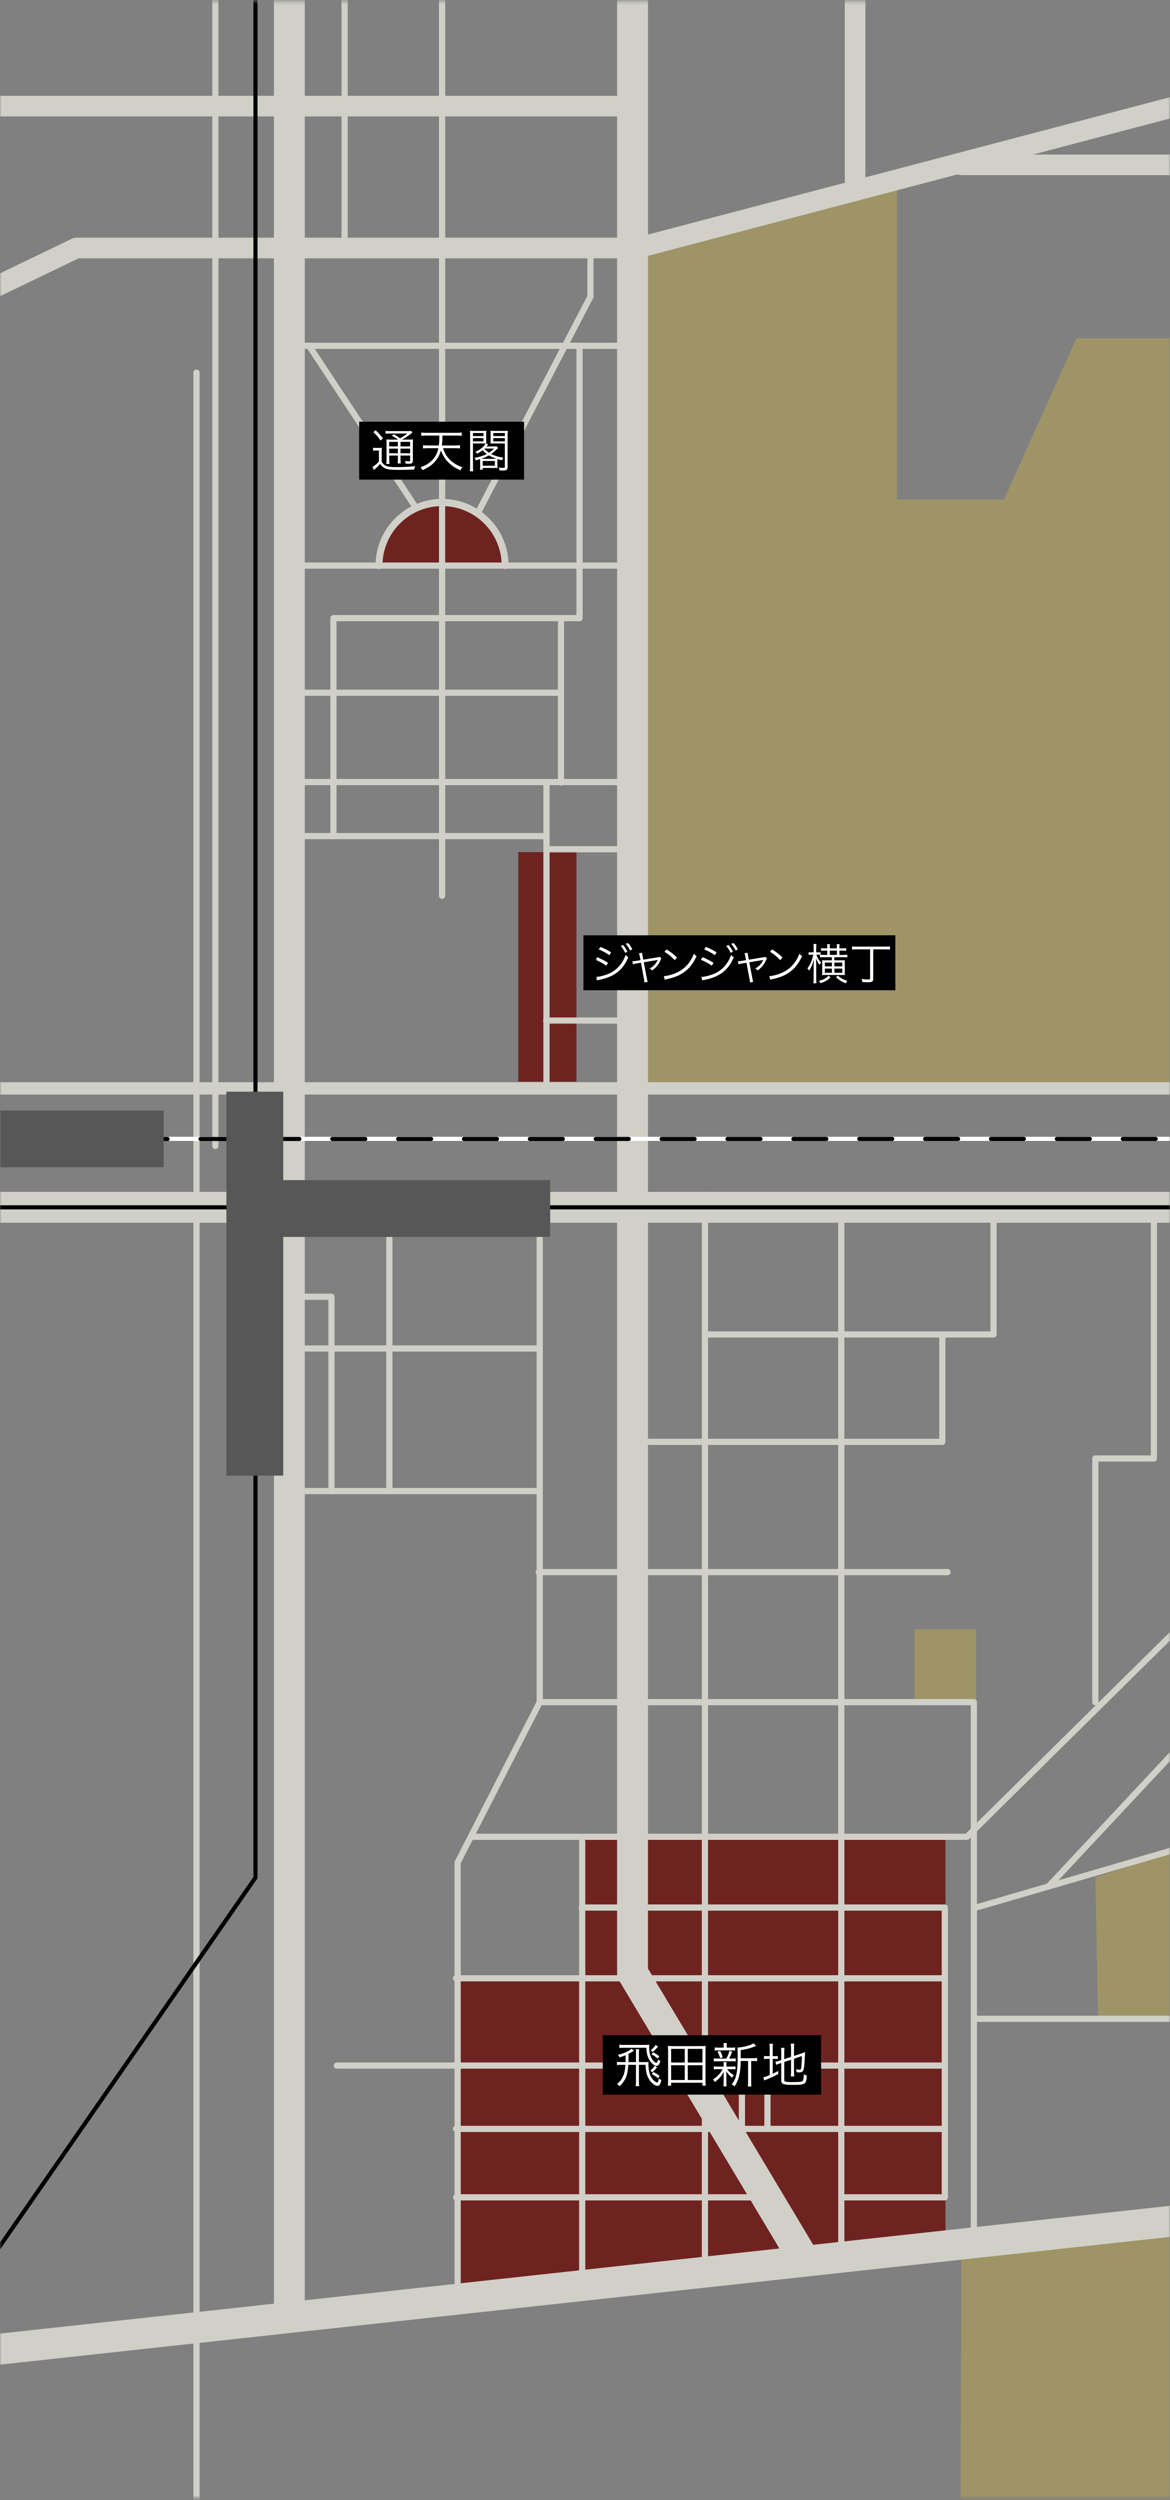
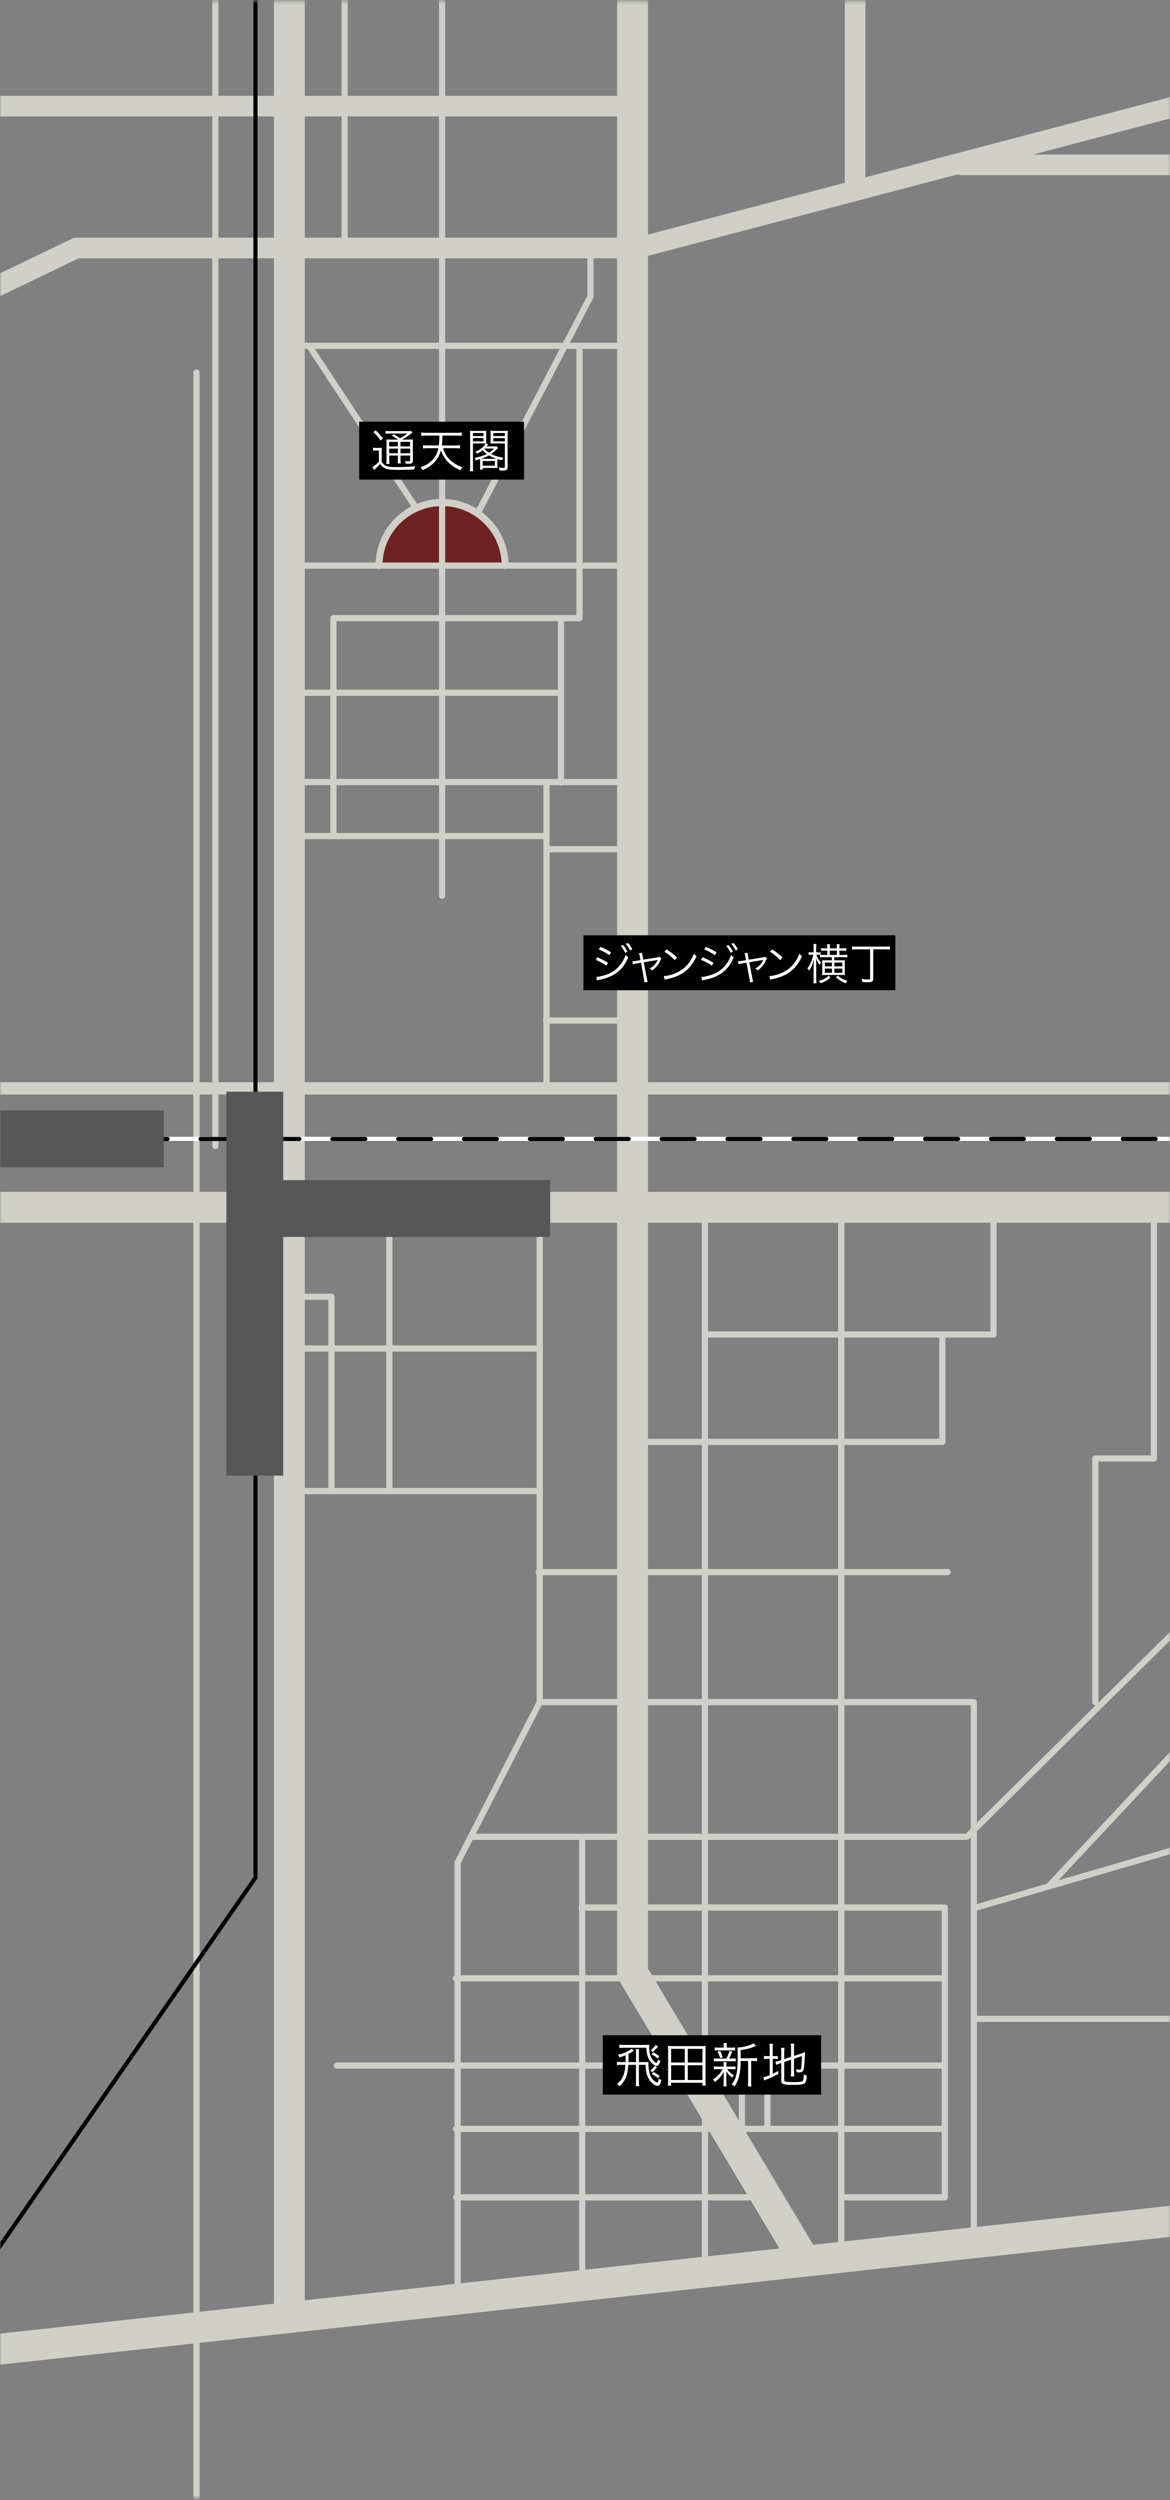
<svg xmlns="http://www.w3.org/2000/svg" width="375" height="801" fill="none">
  <rect width="100%" height="100%" fill="#808080" stroke="none" />
  <mask id="a" style="mask-type:alpha" maskUnits="userSpaceOnUse" x="0" y="0" width="375" height="801">
    <path fill="#D9D9D9" d="M0 .335h375v800H0z" />
  </mask>
  <g mask="url(#a)">
    <mask id="b" style="mask-type:luminance" maskUnits="userSpaceOnUse" x="-63" y="-96" width="457" height="917">
      <path d="M394-95.665H-63v916h457v-916z" fill="#fff" />
    </mask>
    <g mask="url(#b)">
-       <path d="M187.083 588.034v45.344h-39.926v99.143l155.875-13.807v-130.68H187.083zm-2.332-315.025H166.1v73.551h18.651v-73.551z" fill="#6F2320" />
      <mask id="c" style="mask-type:luminance" maskUnits="userSpaceOnUse" x="-42" y="-64" width="763" height="960">
        <path d="M720.84-63.324H-41.102V895.37H720.84V-63.324z" fill="#fff" />
      </mask>
      <g mask="url(#c)">
        <path d="M121.489 181.223c.053-11.148 9.145-20.136 20.299-20.084 11.082.052 20.051 9.012 20.103 20.084" fill="#6F2320" />
-         <path d="M445.602 284.043v-65.228h-44.957v-33.553h44.957v-45.429h-26.458l-7.569-31.456h-66.546l-23.255 51.702h-34.289V57.573l-84.75 20.26v270.82h267.921l34.685-18.682v-45.928h-59.739zm-132.763 237.95h-19.741v23.376h19.741v-23.376zm38.231 79.463l.876 45.843 44.244-.466v-60.13l-45.12 14.758v-.005zm-43.138 204.308l.114-86.06 244.895-30.785 36.307 116.845H307.927h.005z" fill="#9E9466" />
        <path d="M659.626 391.775h-695.75a4.953 4.953 0 01-4.955-4.941 4.954 4.954 0 014.946-4.951h695.759a4.953 4.953 0 014.955 4.941 4.953 4.953 0 01-4.946 4.951h-.009z" fill="#D0D0C8" />
        <path d="M62.984 895.37a.989.989 0 01-.99-.989V119.372c0-.547.443-.989.99-.989.548 0 .99.442.99.989v775.009a.989.989 0 01-.99.989zm194.154-167.42a4.963 4.963 0 01-4.256-2.406l-54.397-90.906a4.958 4.958 0 01-.7-2.539V-58.34a4.954 4.954 0 014.946-4.951 4.954 4.954 0 014.956 4.941v689.084l53.697 89.73a4.946 4.946 0 01-1.704 6.787 4.925 4.925 0 01-2.542.704" fill="#D0D0C8" />
        <path d="M-36.128 761.552a4.947 4.947 0 01-.533-9.868l752.013-82.098a4.951 4.951 0 015.46 4.38 4.949 4.949 0 01-4.385 5.455l-752.012 82.103a5.197 5.197 0 01-.543.028zm.01-649.604a3.3 3.3 0 01-1.438-6.269l60.59-29.187a3.327 3.327 0 011.434-.328H203.84l230.395-60.605c.276-.072.557-.11.842-.11h133.249a3.3 3.3 0 013.304 3.296 3.3 3.3 0 01-3.299 3.3h-132.83L205.106 82.652c-.276.071-.557.11-.842.11H25.224l-59.91 28.859a3.326 3.326 0 01-1.432.328zm236.992-74.65H-36.123a3.3 3.3 0 01-3.304-3.296 3.3 3.3 0 013.3-3.3h237.001a3.3 3.3 0 013.304 3.295 3.3 3.3 0 01-3.299 3.3h-.005z" fill="#D0D0C8" />
        <path d="M110.45 78.818a.99.99 0 01-.99-.989V-58.339a.994.994 0 011.985 0V77.834a.99.99 0 01-.99.989M69.02 368.156a.989.989 0 01-.99-.989V-26.052a.989.989 0 111.98 0v393.219a.989.989 0 01-.99.989zM92.741 742.67a5.016 5.016 0 01-4.95-5.079V-58.207a4.947 4.947 0 014.774-5.122 4.948 4.948 0 015.127 4.77v796.155a5.016 5.016 0 01-4.95 5.079M566.46 56.113H308.069a3.3 3.3 0 010-6.596H566.46a3.3 3.3 0 013.299 3.3 3.296 3.296 0 01-3.299 3.296z" fill="#D0D0C8" />
        <path d="M470.656 350.693h-506.78a1.978 1.978 0 110-3.957h506.276l136.814-73.937a1.985 1.985 0 012.685.799 1.98 1.98 0 01-.8 2.683l-137.257 74.174c-.29.157-.614.238-.942.238m-364.415 128.04a.988.988 0 01-.99-.989v-61.267H90.285a.996.996 0 01-.971-1.013.994.994 0 01.97-.97h15.953c.547 0 .99.442.99.989v62.256a.989.989 0 01-.99.989m18.556.005a.988.988 0 01-.99-.989v-88.356a.99.99 0 111.98 0v88.351a.99.99 0 01-.99.99m21.889 259.809a.99.99 0 01-.991-.99V596.729c0-.157.038-.309.11-.452l26.201-51.146V389.392a.994.994 0 011.985-.043v156.02a.995.995 0 01-.109.452l-26.202 51.146v140.581a.99.99 0 01-.99.99" fill="#D0D0C8" />
        <path d="M172.183 433.047H91.275a.993.993 0 01-.043-1.983h80.951a.993.993 0 11.043 1.983h-.043zm0 45.687H90.78a.993.993 0 01-.043-1.984h81.446a.994.994 0 011.014.971.994.994 0 01-.971 1.013h-.043zm130.369 184.065h-194.52a.993.993 0 11-.043-1.983h194.563a.993.993 0 11.043 1.983h-.043zm0-27.956h-156.37a.994.994 0 01-1.014-.97.993.993 0 01.971-1.013h156.413a.992.992 0 11.043 1.983h-.043z" fill="#D0D0C8" />
        <path d="M225.943 725.097a.99.99 0 01-.991-.99V382.89a.993.993 0 01.967-1.013.994.994 0 011.014.971v341.259a.99.99 0 01-.99.99zm43.7-.88a.989.989 0 01-.99-.989V386.396a.99.99 0 111.981 0v336.832a.99.99 0 01-.991.989z" fill="#D0D0C8" />
        <path d="M309.935 589.5H151.599a.994.994 0 01-1.014-.97.993.993 0 01.971-1.013h157.975l95.151-93.964a.982.982 0 01.695-.285h53.183c.548 0 .991.442.991.984v51.926a.99.99 0 01-.991.989h-28.086a.996.996 0 01-.971-1.013.993.993 0 01.971-.97h27.096v-49.948h-51.788L310.63 589.2a.98.98 0 01-.695.286" fill="#D0D0C8" />
        <path d="M312.135 720.18a.99.99 0 01-.99-.99V546.358H172.988a.992.992 0 11-.043-1.983h139.19c.547 0 .99.442.99.989v173.821a.99.99 0 01-.99.99m-8.493-215.479h-130.93a.992.992 0 11-.043-1.983h130.973a.993.993 0 11.043 1.983h-.043zm-1.618-41.734h-99.288a.995.995 0 01-.971-1.013.993.993 0 01.971-.97h98.298v-33.34a.996.996 0 011.014-.97c.528.01.957.438.971.97v34.329a.989.989 0 01-.99.989" fill="#D0D0C8" />
        <path d="M318.438 428.558h-92.49a.995.995 0 01-.971-1.013.993.993 0 01.971-.97h91.5v-38.31a.996.996 0 011.014-.97c.528.01.957.438.971.97v39.299a.989.989 0 01-.99.989m32.627 117.805a.989.989 0 01-.99-.989V467.29c0-.547.443-.989.99-.989h17.78v-76.847a.99.99 0 01.991-.989c.547 0 .99.442.99.989v77.836a.99.99 0 01-.99.99H352.06v77.089a.988.988 0 01-.99.989zM186.607 733.982a.99.99 0 01-.99-.99V589.976a.99.99 0 111.981 0v143.016a.99.99 0 01-.991.99z" fill="#D0D0C8" />
        <path d="M301.691 683.093H146.182a.994.994 0 01-1.014-.97.993.993 0 01.971-1.013h155.552a.993.993 0 011.014.97.993.993 0 01-.971 1.013h-.043z" fill="#D0D0C8" />
        <path d="M302.823 705.018h-33.18a.997.997 0 01-.971-1.013.995.995 0 01.971-.971h32.19v-90.867H186.455a.995.995 0 01-.971-1.013.993.993 0 01.971-.97h116.368c.547 0 .99.442.99.989v92.846a.989.989 0 01-.99.989m-57.043.01h-99.598a.997.997 0 01-.971-1.013.994.994 0 01.971-.97h99.598a.993.993 0 011.014.97.993.993 0 01-.972 1.013h-.042z" fill="#D0D0C8" />
        <path d="M237.791 682.312a.988.988 0 01-.99-.989v-19.514a.996.996 0 011.014-.97c.528.01.957.438.971.97v19.514a.989.989 0 01-.99.989m8.179 0a.99.99 0 01-.991-.989v-19.514a.997.997 0 011.014-.97c.529.01.957.438.971.97v19.514a.988.988 0 01-.99.989m173.165-34.49H312.835a.993.993 0 11-.043-1.983h106.352a.995.995 0 01.971 1.013.993.993 0 01-.971.97zm-106.309-35.65a.989.989 0 01-.276-1.941l106.309-30.98a1.1 1.1 0 01.277-.038h121.514a.996.996 0 01.971 1.013.993.993 0 01-.971.97H419.287l-106.171 30.942a.912.912 0 01-.276.039m-38.77-547.78a3.296 3.296 0 01-3.299-3.296V-58.34a3.3 3.3 0 013.299-3.3 3.3 3.3 0 013.304 3.295V61.102a3.296 3.296 0 01-3.299 3.295h-.005zM141.688 287.985a.989.989 0 01-.99-.989V-44.562a.993.993 0 011.985 0v331.558a.988.988 0 01-.99.989" fill="#D0D0C8" />
        <path d="M336.056 605.408a.99.99 0 01-.724-1.664l69.593-74.398a.984.984 0 01.723-.314h13.496a.996.996 0 01.971 1.013.994.994 0 01-.971.97h-13.067l-69.298 74.084a.984.984 0 01-.723.314M175.12 268.885H90.285a.993.993 0 01-.043-1.983h84.878a.992.992 0 11.043 1.983h-.043zm28.158-157.094H93.488a.993.993 0 01-.043-1.983H203.28a.993.993 0 11.043 1.983h-.043z" fill="#D0D0C8" />
        <path d="M133.181 163.479a.997.997 0 01-.828-.443l-34.118-51.692a.99.99 0 011.652-1.09l34.122 51.693a.988.988 0 01-.823 1.532m20.08 1.65a.99.99 0 01-.881-1.445l35.87-68.876V79.845a.992.992 0 011.985-.042V95.05c0 .157-.038.314-.11.457l-35.979 69.085a.99.99 0 01-.881.533" fill="#D0D0C8" />
        <path d="M161.891 182.322c-.609 0-1.1-.49-1.1-1.099-.004-10.539-8.564-19.076-19.113-19.071-10.539.005-19.084 8.542-19.089 19.071a1.097 1.097 0 01-1.076 1.123 1.097 1.097 0 01-1.123-1.075v-.048c-.048-11.752 9.449-21.321 21.212-21.368 11.754-.048 21.327 9.426 21.389 21.168v.2c0 .609-.491 1.099-1.1 1.099z" fill="#D0D0C8" />
        <path d="M203.279 182.213H92.742a.993.993 0 01-.043-1.983h110.58a.994.994 0 011.014.97.993.993 0 01-.971 1.013h-.043z" fill="#D0D0C8" />
        <path d="M106.87 268.305a.989.989 0 01-.99-.989V198.05c0-.547.443-.989.99-.989h77.88v-86.26a.995.995 0 01.972-1.013.995.995 0 011.014.971v87.291a.99.99 0 01-.991.989h-77.88v68.277a.989.989 0 01-.99.989" fill="#D0D0C8" />
        <path d="M179.8 222.952H92.513a.996.996 0 01-.97-1.013.994.994 0 01.97-.97H179.8a.995.995 0 01.971 1.013.993.993 0 01-.971.97zm22.254 28.612H92.517a.994.994 0 01-1.014-.971.994.994 0 01.971-1.013h109.58a.993.993 0 11.043 1.984h-.043z" fill="#D0D0C8" />
        <path d="M175.154 349.637a.989.989 0 01-.99-.989V250.57a.993.993 0 011.985 0v98.073a.989.989 0 01-.99.989m4.641-97.92a.988.988 0 01-.99-.989V198.05a.997.997 0 011.014-.97c.528.01.956.438.971.97v52.673a.99.99 0 01-.991.989" fill="#D0D0C8" />
        <path d="M203.279 273.09h-28.158a.996.996 0 01-.971-1.013.995.995 0 01.971-.971h28.158c.547.015.98.467.971 1.013a.995.995 0 01-.971.971zm0 54.879h-28.158a.993.993 0 11-.043-1.983h28.201a.993.993 0 011.014.97.993.993 0 01-.972 1.013h-.042z" fill="#D0D0C8" />
-         <path d="M659.626 387.49h-695.75a.659.659 0 11-.004-1.317h695.754a.66.66 0 01.004 1.322l-.004-.005z" fill="#000" />
        <path d="M-9.403 893.739a.66.66 0 01-.661-.661l-.067-159.806a.66.66 0 01.12-.375l91.233-131.522V-58.34a.659.659 0 011.318-.005V601.59a.667.667 0 01-.119.376l-91.233 131.52.066 159.597a.662.662 0 01-.657.661" fill="#000" />
        <path d="M639.656 365.551h-675.78a.658.658 0 010-1.318h675.775a.66.66 0 01.662.661.666.666 0 01-.657.662v-.005z" fill="#fff" />
        <path d="M623.814 365.551h-10.559a.658.658 0 010-1.318h10.559c.366 0 .661.3.656.661a.658.658 0 01-.656.657zm-21.118 0h-10.558a.658.658 0 010-1.318h10.558a.66.66 0 01.005 1.322m-21.117 0h-10.559a.663.663 0 01-.666-.656c0-.366.29-.661.657-.666h10.563a.658.658 0 010 1.318m-21.117 0h-10.559a.66.66 0 01-.005-1.322h10.564a.658.658 0 010 1.317m-21.117 0h-10.559a.66.66 0 01-.005-1.317h10.564a.66.66 0 01.661.661.665.665 0 01-.657.661m-21.117 0h-10.558a.658.658 0 010-1.318h10.558a.66.66 0 01.005 1.322m-21.117 0h-10.559a.658.658 0 010-1.317h10.559a.66.66 0 01.005 1.322m-21.118 0h-10.563a.658.658 0 010-1.317h10.559a.659.659 0 010 1.317m-21.118 0h-10.558a.66.66 0 01-.005-1.322h10.563c.367 0 .662.3.657.661a.657.657 0 01-.657.656m-21.117 0H423.21a.658.658 0 010-1.317h10.558a.66.66 0 01.005 1.322m-21.117 0h-10.559a.658.658 0 010-1.317h10.559a.658.658 0 010 1.317zm-21.117 0H380.98a.658.658 0 010-1.317h10.559a.66.66 0 01.004 1.322m-21.117 0h-10.559a.656.656 0 01-.656-.661c0-.362.295-.656.656-.656h10.559a.658.658 0 010 1.317zm-21.117 0H338.75a.657.657 0 01-.657-.661c0-.362.295-.656.657-.656h10.559a.658.658 0 010 1.317zm-21.117 0h-10.559a.66.66 0 01-.005-1.322h10.564a.659.659 0 010 1.317m-21.118 0h-10.558a.658.658 0 010-1.317h10.558a.66.66 0 01.005 1.322m-21.117 0h-10.559a.658.658 0 010-1.317h10.559a.66.66 0 01.662.661.665.665 0 01-.657.661m-21.117 0h-10.559a.658.658 0 010-1.318h10.559a.66.66 0 01.004 1.322m-21.117 0h-10.559a.66.66 0 01-.661-.661c0-.361.295-.656.657-.661h10.563a.66.66 0 01.005 1.322m-21.117 0h-10.559a.658.658 0 010-1.317h10.559a.658.658 0 010 1.317zm-21.118 0h-10.558a.658.658 0 010-1.317h10.558c.367 0 .662.3.657.661a.657.657 0 01-.657.656zm-21.117 0h-10.558a.658.658 0 010-1.317h10.558a.66.66 0 01.005 1.322m-21.117 0h-10.559a.658.658 0 010-1.317h10.559c.366 0 .661.29.666.656 0 .366-.29.661-.657.666m-21.117 0h-10.559a.656.656 0 01-.656-.661c0-.362.295-.656.656-.656h10.559a.658.658 0 010 1.317zm-21.117 0h-10.559a.657.657 0 01-.657-.661c0-.362.295-.656.657-.656h10.559a.659.659 0 11.005 1.317m-21.118 0H85.382a.659.659 0 11-.005-1.317H95.94a.658.658 0 010 1.317zm-21.117 0H64.265a.656.656 0 01-.657-.661c0-.362.295-.656.657-.656h10.558a.66.66 0 01.662.661.665.665 0 01-.657.661m-21.117 0H43.152a.658.658 0 010-1.318h10.559a.658.658 0 010 1.318zm-21.117 0H22.035a.658.658 0 010-1.318h10.559a.658.658 0 010 1.318zm-21.118 0H.918a.658.658 0 010-1.318h10.558a.658.658 0 010 1.318zm-21.117 0h-10.558a.658.658 0 010-1.318h10.558a.658.658 0 010 1.318z" fill="#000" />
        <path d="M90.78 349.771H72.56v123.017h18.22V349.771zm-38.316 6.02h-88.587v18.201h88.587v-18.201z" fill="#575757" />
        <path d="M176.344 378.111H77.256v18.201h99.088v-18.201z" fill="#575757" />
        <path d="M286.971 299.676h-99.969v17.597h99.969v-17.597z" fill="#000" />
        <mask id="d" style="mask-type:luminance" maskUnits="userSpaceOnUse" x="190" y="301" width="97" height="18">
          <path d="M286.014 301.807h-95.203v16.222h95.203v-16.222z" fill="#fff" />
        </mask>
        <g mask="url(#d)">
          <mask id="e" style="mask-type:luminance" maskUnits="userSpaceOnUse" x="190" y="301" width="97" height="18">
            <path d="M286.014 301.807h-95.203v16.222h95.203v-16.222z" fill="#fff" />
          </mask>
          <g mask="url(#e)" fill="#fff">
            <path d="M191.363 306.686a22.33 22.33 0 013.508 1.793l-.538.937c-.814-.633-2.404-1.489-3.522-1.888l.552-.842zm-.357 6.306h.081c.785 0 2.332-.356 3.632-.856 2.666-.98 4.803-3.258 5.798-6.183.333.357.495.495.857.747-1.738 4.181-4.584 6.345-9.554 7.286-.305.072-.333.072-.538.138l-.276-1.132zm1.437-9.602a21.004 21.004 0 013.423 1.741l-.566.922c-.772-.608-2.609-1.602-3.399-1.835l.538-.828h.004zm7.236-.633c.61.747.995 1.323 1.409 2.141l-.69.413c-.347-.732-1.009-1.75-1.409-2.192l.69-.357v-.005zm1.547-.746c.633.756.981 1.27 1.438 2.14l-.69.399a10.708 10.708 0 00-1.424-2.164l.676-.37v-.005zm3.833 4.413c-.138-.689-.138-.718-.262-1.008l1.009-.152c0 .276.015.318.153 1.032l.219 1.189 4.641-.761c.305-.057.428-.081.595-.167l.581.509c-.124.181-.181.276-.319.609-.595 1.393-1.423 2.387-2.68 3.244-.262-.291-.386-.386-.748-.595 1.214-.704 1.905-1.436 2.5-2.649a.654.654 0 01.057-.124 3.895 3.895 0 01-.357.081l-4.113.676.995 5.188c.092.504.179.867.261 1.089l-1.061.195c0-.333-.029-.623-.124-1.103l-.966-5.227-1.366.233c-.581.081-.843.152-1.2.276l-.195-.98c.442 0 .704-.028 1.285-.123l1.323-.219-.219-1.213h-.009zm7.702 6.321c1.075-.042 2.732-.47 4.017-1.06 2.666-1.189 4.513-3.215 5.632-6.14.319.428.457.552.843.813-1.105 2.402-2.39 4.014-4.213 5.27-1.424.965-2.847 1.531-5.151 2.054-.371.081-.486.11-.828.219l-.305-1.16.005.004zm.885-8.551c1.476.937 2.333 1.612 3.328 2.592l-.719.856a15.385 15.385 0 00-3.285-2.706l.676-.747v.005zm11.525 2.492c1.2.485 2.419 1.103 3.509 1.793l-.538.937c-.814-.633-2.404-1.489-3.523-1.888l.552-.842zm-.357 6.306h.081c.786 0 2.333-.356 3.632-.856 2.666-.98 4.804-3.258 5.799-6.183.333.357.495.495.857.747-1.738 4.181-4.585 6.345-9.555 7.286-.304.072-.333.072-.538.138l-.276-1.132zm1.438-9.602a21.004 21.004 0 013.423 1.741l-.567.922c-.771-.608-2.609-1.602-3.399-1.835l.538-.828h.005zm7.236-.633c.609.747.995 1.323 1.409 2.141l-.69.413c-.348-.732-1.01-1.75-1.409-2.192l.69-.357v-.005zm1.547-.746c.633.756.981 1.27 1.438 2.14l-.691.399a10.66 10.66 0 00-1.423-2.164l.676-.37v-.005zm3.846 4.413c-.138-.689-.138-.718-.262-1.008l1.01-.152c0 .276.014.318.152 1.032l.219 1.189 4.641-.761c.305-.057.429-.081.595-.167l.581.509c-.124.181-.181.276-.319.609-.595 1.393-1.423 2.387-2.68 3.244-.262-.291-.386-.386-.747-.595 1.214-.704 1.904-1.436 2.499-2.649a.654.654 0 01.057-.124 3.895 3.895 0 01-.357.081l-4.113.676.995 5.188c.092.504.179.867.262 1.089l-1.062.195c0-.333-.028-.623-.124-1.103l-.966-5.227-1.366.233c-.581.081-.843.152-1.2.276l-.195-.98c.443 0 .704-.028 1.285-.123l1.324-.219-.219-1.213h-.01zm7.703 6.321c1.076-.042 2.732-.47 4.018-1.06 2.665-1.189 4.517-3.215 5.631-6.14.319.428.457.552.843.813-1.105 2.402-2.39 4.014-4.213 5.27-1.424.965-2.847 1.531-5.151 2.054-.371.081-.485.11-.828.219l-.305-1.16.005.004zm.885-8.551c1.476.937 2.333 1.612 3.328 2.592l-.719.856a15.385 15.385 0 00-3.285-2.706l.676-.747v.005zm15.376 1.721c-.276-.014-.485-.028-.718-.028h-.472c.372 1.061.8 1.779 1.533 2.568a4.3 4.3 0 00-.523.676c-.486-.676-.734-1.132-1.119-2.126.028.566.043 1.326.071 2.292v4.152c0 .747.029 1.213.081 1.598h-.995c.057-.414.081-.856.081-1.598v-3.833c0-.343.029-1.104.081-2.279-.4 1.408-.485 1.627-.771 2.279a8.013 8.013 0 01-.771 1.393c-.21-.357-.291-.48-.552-.747.885-1.089 1.518-2.577 1.904-4.375h-.538c-.4 0-.748.028-.967.057v-.856c.234.043.51.057.967.057h.647v-1.27c0-.785-.014-1.089-.071-1.422h.966c-.057.347-.071.733-.071 1.408v1.284h.495c.4 0 .633-.014.885-.057v.813c.443.043.705.057 1.228.057h.924v-1.379h-.624c-.609 0-1.037.014-1.352.057v-.856c.386.043.843.067 1.367.067h.609v-.276c0-.509-.014-.747-.071-1.061h.937a7.224 7.224 0 00-.057 1.061v.276h2.28v-.248c0-.485-.014-.732-.057-1.089h.938c-.057.305-.071.566-.071 1.089v.248h.799c.51 0 1.024-.029 1.381-.067v.856c-.305-.043-.771-.057-1.352-.057h-.828v1.379h1.133c.661 0 1.104-.028 1.409-.071v.87a10.495 10.495 0 00-1.381-.071h-2.789v1.008h2.361c.485 0 .733-.014 1.023-.043a9.263 9.263 0 00-.043.994v2.745c0 .456.015.77.043 1.036a9.892 9.892 0 00-1.023-.042h-5.26c-.429 0-.734.014-1.01.042.029-.275.043-.58.043-.979v-2.802c0-.371-.014-.718-.043-.994a8.96 8.96 0 001.01.043h2.113v-1.008h-2.404c-.581 0-1.061.014-1.395.057v-.828h.019zm3.342 7.23c-.952.965-1.671 1.379-3.204 1.864a3.718 3.718 0 00-.523-.761c.871-.205 1.299-.357 1.918-.704.51-.29.748-.471 1.186-.951l.623.552zm-1.809-4.747v1.227h2.266v-1.227h-2.266zm0 1.931v1.351h2.266v-1.351h-2.266zm3.866-5.755h-2.281v1.38h2.281v-1.38zm1.713 5.051v-1.227h-2.527v1.227h2.527zm0 2.055v-1.351h-2.527v1.351h2.527zm-1.409.908c1.01.885 1.6 1.213 3.038 1.684a4.36 4.36 0 00-.51.799c-1.533-.676-1.904-.913-3.123-1.945l.595-.538zm6.047-8.414c-.634 0-1.01.015-1.491.081v-1.046c.415.057.872.081 1.476.081h9.169c.623 0 1.061-.029 1.49-.081v1.046c-.457-.057-.9-.081-1.49-.081h-3.866v9.327c0 .994-.319 1.213-1.728 1.213-.609 0-1.118-.029-1.794-.11-.043-.442-.081-.608-.219-.979a10.25 10.25 0 002.099.204c.524 0 .633-.067.633-.442v-9.217h-4.279v.004z" />
          </g>
        </g>
        <path d="M167.961 135.119H115.12v18.548h52.841v-18.548z" fill="#000" />
        <mask id="f" style="mask-type:luminance" maskUnits="userSpaceOnUse" x="118" y="136" width="47" height="19">
          <path d="M164.529 136.889h-45.6v17.34h45.6v-17.34z" fill="#fff" />
        </mask>
        <g mask="url(#f)">
          <mask id="g" style="mask-type:luminance" maskUnits="userSpaceOnUse" x="118" y="136" width="47" height="19">
            <path d="M164.529 136.889h-45.6v17.34h45.6v-17.34z" fill="#fff" />
          </mask>
          <g mask="url(#g)" fill="#fff">
            <path d="M119.576 143.433c.31.057.576.076 1.048.076h.68c.443 0 .753-.014 1.11-.076-.058.443-.077.842-.077 1.551v2.891c.281.604.576.914 1.195 1.27.648.386 1.609.519 3.661.519 2.276 0 4.132-.105 5.889-.309a5.604 5.604 0 00-.338 1.089 146 146 0 01-4.765.104c-2.923 0-3.795-.104-4.737-.589-.533-.281-.9-.619-1.419-1.313-.457.547-.604.694-1.004 1.075-.238.204-.295.266-.548.499-.161.133-.204.176-.414.352l-.5-.961c.548-.252 1.329-.898 2.095-1.726v-3.538h-.885c-.443 0-.695.014-.991.071v-.989.004zm.795-5.574c1.005.928 1.595 1.579 2.362 2.611l-.753.681c-.723-1.075-1.299-1.755-2.289-2.683l.68-.604v-.005zm7.174 2.978c-.547-.428-1.299-.885-1.961-1.237l.666-.471c.767.457 1.167.723 1.981 1.313 1.123-.633 1.49-.885 2.29-1.551h-5.475c-.681 0-1.061.015-1.476.077v-.928c.415.076.795.09 1.567.09h5.15c.886 0 1.209-.014 1.505-.057l.371.533a4.13 4.13 0 00-.371.281 16.588 16.588 0 01-2.938 1.959h1.919c.814 0 1.271-.014 1.609-.076-.043.414-.057.942-.057 1.812v4.865c0 .928-.238 1.137-1.271 1.137-.338 0-.591 0-1.033-.028a3.297 3.297 0 00-.205-.857c.486.077.828.105 1.223.105.338 0 .415-.057.415-.414v-1.431h-3.085v.927c0 .752.028 1.194.09 1.593h-1.018c.057-.385.09-.87.09-1.593v-.927h-2.775v1.136c0 .766.028 1.194.09 1.551h-1.047c.057-.371.09-.828.09-1.551v-4.66c0-.885-.014-1.299-.057-1.665.414.057.9.076 1.595.076h2.142l-.024-.009zm-2.804.737v1.46h2.776v-1.46h-2.776zm0 3.657h2.776v-1.488h-2.776v1.488zm3.618-2.197h3.085v-1.46h-3.085v1.46zm3.085.709h-3.085v1.488h3.085v-1.488zm10.549-.147c.533 1.579 1.09 2.549 2.023 3.524 1.076 1.136 2.39 1.945 4.175 2.596-.281.338-.4.533-.604.99-1.862-.828-3.204-1.77-4.356-3.068-.781-.87-1.405-1.978-1.904-3.362-.443 1.607-1.181 2.92-2.304 4.023-.943.961-1.933 1.593-3.618 2.345-.205-.442-.31-.59-.634-.913 1.905-.68 3.352-1.665 4.309-2.92.709-.942 1.152-1.931 1.404-3.215h-3.337c-.605 0-1.109.028-1.566.09v-1.046c.442.057.899.09 1.566.09h3.485c.147-1.089.161-1.417.19-3.172h-4.161c-.766 0-1.223.028-1.637.104v-1.089c.385.072.928.105 1.637.105h9.683c.695 0 1.238-.029 1.638-.105v1.089c-.415-.076-.872-.104-1.638-.104h-4.546c-.014 1.636-.057 2.226-.176 3.172h4.236c.662 0 1.11-.029 1.581-.09v1.046a12.93 12.93 0 00-1.581-.09h-3.865zm11.911 4.365c0-.28-.014-.604-.028-.856l-1.386.385c-.104-.323-.176-.456-.414-.78 1.638-.294 2.761-.651 3.942-1.255-.514-.385-.767-.604-1.328-1.208-.591.456-1.005.708-1.8 1.122a2.186 2.186 0 00-.5-.647c1.533-.632 2.628-1.517 3.247-2.611-.5-.028-.767-.028-1.271-.028h-2.775v7.253c0 .842.028 1.298.09 1.65h-1.09c.057-.399.09-.842.09-1.65v-9.688c0-.723-.014-1.18-.057-1.636.429.043.843.057 1.552.057h2.199c.667 0 1.11-.014 1.505-.057-.029.428-.043.827-.043 1.403v1.369c0 .562.014.99.043 1.342-.105-.015-.134-.015-.238-.015l.828.252c-.238.324-.309.414-.533.681h1.975c.548 0 .962-.029 1.209-.077l.515.562a23.33 23.33 0 00-.457.456 12 12 0 01-1.771 1.46c1.152.604 2.304.942 3.899 1.194a2.852 2.852 0 00-.372.828c-.723-.162-.976-.238-1.49-.386-.014.205-.028.533-.028.842v1.18c0 .352.014.618.042.87-.309-.029-.68-.043-1.137-.043h-3.604v.547h-.871c.043-.28.057-.647.057-1.122v-1.394zm-2.318-8.242h3.38v-.975h-3.38v.975zm0 1.698h3.38v-1.046h-3.38v1.046zm6.731 5.588c.252 0 .619 0 .843-.014a12.182 12.182 0 01-2.466-1.089 12.68 12.68 0 01-2.452 1.089c.371.014.471.014.724.014h3.351zm-3.604 2.212h3.899V147.7h-3.899v1.517zm.5-5.441c.414.471.828.827 1.504 1.284.667-.442 1.005-.709 1.652-1.341h-3.099l-.057.057zm7.484 5.778c0 .975-.296 1.194-1.552 1.194-.253 0-.681-.014-1.033-.043a3.093 3.093 0 00-.253-.913c.576.091.991.119 1.314.119.533 0 .633-.076.633-.428v-7.4h-3.099c-.604 0-1.109.014-1.504.043.029-.443.043-.795.043-1.342v-1.369c0-.533-.014-.942-.043-1.403.428.043.795.057 1.504.057h2.509c.709 0 1.124-.014 1.552-.057-.057.532-.076.96-.076 1.636v9.911l.005-.005zm-4.589-9.835h3.703v-.975h-3.703v.975zm0 1.698h3.703v-1.046h-3.703v1.046z" />
          </g>
        </g>
        <path d="M263.17 652.093h-69.979v19.024h69.979v-19.024z" fill="#000" />
        <mask id="h" style="mask-type:luminance" maskUnits="userSpaceOnUse" x="196" y="653" width="64" height="19">
          <path d="M259.76 653.919h-62.761v17.897h62.761v-17.897z" fill="#fff" />
        </mask>
        <g mask="url(#h)">
          <mask id="i" style="mask-type:luminance" maskUnits="userSpaceOnUse" x="196" y="653" width="64" height="19">
            <path d="M259.76 653.919h-62.761v17.897h62.761v-17.897z" fill="#fff" />
          </mask>
          <g mask="url(#i)" fill="#fff">
            <path d="M200.502 660.706c.015-.409.015-1.156.015-2.207-.672.276-1.114.428-1.966.671-.181-.381-.257-.518-.534-.809.9-.18 1.538-.38 2.376-.746.914-.381 1.309-.623 1.98-1.189l.824.561c-.79.547-1.128.747-1.752 1.065 0 1.627 0 1.855-.029 2.649h2.423v-2.787c0-.732-.014-1.036-.061-1.341h1.066c-.048.366-.062.699-.062 1.341v2.787h1.842c.457 0 .7-.014 1.219-.062-.014.2-.014.457-.014.852 0 .989.181 2.221.409 2.934.319.942.79 1.703 1.385 2.236.41.366.81.594 1.019.594.229 0 .395-.409.505-1.279.304.228.485.318.823.428-.304 1.446-.609 1.902-1.28 1.902-.562 0-1.371-.504-2.071-1.308-.533-.594-.976-1.398-1.247-2.235-.276-.851-.395-1.646-.457-3.196h-2.133v5.298c0 .637.029 1.08.09 1.536h-1.128c.062-.395.091-.823.091-1.522v-5.312h-2.466c-.091 1.645-.291 2.739-.624 3.714-.409 1.127-.976 1.931-2.161 3.168-.319-.381-.429-.471-.809-.733.99-.851 1.342-1.308 1.813-2.254.519-1.08.733-2.021.853-3.895h-1.095c-.638 0-1.171.028-1.6.09v-1.051c.367.062.809.091 1.6.091h1.156v.009zm-.366-4.613c-.776 0-1.143.014-1.628.09v-1.079c.471.061.899.09 1.675.09h6.446c.505 0 .9-.014 1.509-.076a3.45 3.45 0 00-.076.823c0 1.75.381 3.105 1.128 4.061.41.533.914.928 1.171.928.214 0 .367-.291.533-1.051.276.199.486.318.791.428-.353 1.141-.7 1.598-1.281 1.598-.685 0-1.766-.942-2.375-2.084-.548-1.003-.791-2.068-.853-3.728h-7.04zm10.449 6.282c-.519.657-.866 1.004-1.552 1.598l-.562-.594c.686-.58 1.005-.927 1.4-1.522l.714.518zm.319-6.648a10.548 10.548 0 01-1.752 1.75l-.581-.595c.7-.547 1.081-.96 1.6-1.688l.733.533zm-1.585 1.84c.837.428 1.156.623 1.994 1.265l-.504.747c-.686-.609-1.067-.866-1.981-1.37l.486-.637.005-.005zm.104 6.302c.867.456 1.248.699 1.995 1.265l-.519.775c-.623-.594-1.038-.884-1.98-1.37l.504-.67zm15.724 4.37v-.927h-10.04v.927h-1.066c.062-.547.09-1.065.09-1.764v-9.45c0-.561-.028-1.037-.076-1.522a15.41 15.41 0 001.752.076h8.65c.671 0 1.157-.014 1.737-.076-.062.471-.076.913-.076 1.522v9.45c0 .699.029 1.246.091 1.764h-1.067.005zm-10.04-7.409h4.37v-4.366h-4.37v4.366zm0 5.602h4.37V661.7h-4.37v4.732zm5.332-5.602h4.708v-4.366h-4.708v4.366zm0 5.602h4.708V661.7h-4.708v4.732zm9.616-3.472c-.595 0-.885.015-1.247.091v-1.004c.352.076.657.091 1.281.091h1.856v-.809c0-.2-.028-.442-.076-.623h1.019a2.667 2.667 0 00-.062.623v.809h1.676c.533 0 .837-.015 1.233-.091v.989c-.353-.061-.657-.076-1.233-.076h-1.448c.581.809 1.005 1.204 2.147 1.931a3.79 3.79 0 00-.533.823c-.99-.837-1.309-1.189-1.904-2.102.029.333.048.775.062 1.341v2.207c0 .533.014.899.076 1.308h-1.052c.062-.395.091-.809.091-1.308v-2.159c0-.367.014-.761.047-1.265-.623 1.307-1.495 2.311-2.88 3.376a2.959 2.959 0 00-.581-.851 10.23 10.23 0 001.981-1.674c.457-.518.685-.837 1.109-1.627h-1.566.004zm2.714-3.395c.533-.899.809-1.584 1.019-2.497l.914.29c-.367.913-.686 1.612-1.038 2.207h.9c.58 0 .885-.015 1.232-.076v1.017c-.38-.062-.685-.076-1.232-.076h-4.523c-.595 0-.914.014-1.266.076v-1.017c.333.061.657.076 1.266.076h2.728zm1.552-3.501c.623 0 .914-.014 1.28-.076v1.018c-.409-.062-.699-.076-1.295-.076h-3.898c-.638 0-.929.014-1.324.076v-1.018c.353.062.672.076 1.343.076h1.523v-.409c0-.485-.014-.732-.076-1.065h1.114c-.062.318-.076.561-.076 1.065v.409h1.418-.009zm-3.49 3.363c-.257-.852-.457-1.322-.866-2.041l.809-.304c.429.761.61 1.218.867 2.055l-.81.29zm10.435.028c.686 0 1.052-.028 1.4-.09v1.051c-.381-.062-.714-.076-1.343-.076h-.561v6.634c0 .761.014 1.142.09 1.522h-1.171c.062-.394.09-.775.09-1.522v-6.634h-2.389v.594c-.015 2.026-.334 4.081-.867 5.465a7.807 7.807 0 01-1.128 2.083c-.319-.304-.485-.442-.866-.637 1.461-1.798 1.918-3.929 1.918-9.008 0-1.722-.028-2.373-.076-2.816h.181c.809 0 2.361-.304 3.608-.699.638-.214 1.019-.38 1.4-.656l.776.851c-.138.048-.153.048-.548.214-1.266.519-2.423.809-4.384 1.127v2.602h3.87v-.005zm5.437-2.935c0-.713-.029-1.246-.091-1.688h1.128c-.061.485-.09.942-.09 1.703v2.268h.428c.638 0 .929-.014 1.219-.076v.989a9.263 9.263 0 00-1.233-.061h-.409v4.779c.657-.304.928-.442 1.723-.884l.09.927c-1.475.823-2.208 1.156-3.932 1.855-.214.076-.442.181-.609.257l-.257-1.051c.547-.091.942-.229 2.042-.685v-5.203h-.562c-.637 0-.885.014-1.28.09v-1.037c.352.076.657.091 1.28.091h.562v-2.283l-.009.009zm4.66 9.86c0 .366.091.485.457.58.367.104 1.052.138 2.452.138 2.147 0 2.789-.091 3.032-.443.2-.275.305-.975.319-2.054.352.214.533.29.976.395-.181 2.815-.457 2.996-4.418 2.996-3.151 0-3.78-.229-3.78-1.418v-5.583l-.333.105c-.852.29-.914.318-1.266.485l-.276-1.037a6.015 6.015 0 001.323-.304l.548-.181v-2.388c0-.637-.029-1.113-.091-1.55h1.143a10.65 10.65 0 00-.091 1.507v2.131l2.181-.732v-2.816c0-.594-.029-.96-.091-1.417h1.128c-.062.442-.09.885-.09 1.431v2.497l2.347-.775c.471-.152.79-.29 1.204-.471a95.043 95.043 0 01-.243 4.081c-.104 1.355-.304 1.993-.699 2.221-.277.152-.562.214-1.095.214-.138 0-.319-.014-.671-.048a3.603 3.603 0 00-.229-.96c.409.09.809.138 1.171.138s.428-.076.505-.519c.104-.561.181-1.688.242-3.847l-2.527.865v4.2c0 .609.028 1.018.09 1.46h-1.128c.062-.428.09-.851.09-1.474v-3.867l-2.18.732v5.708z" />
          </g>
        </g>
      </g>
    </g>
  </g>
</svg>